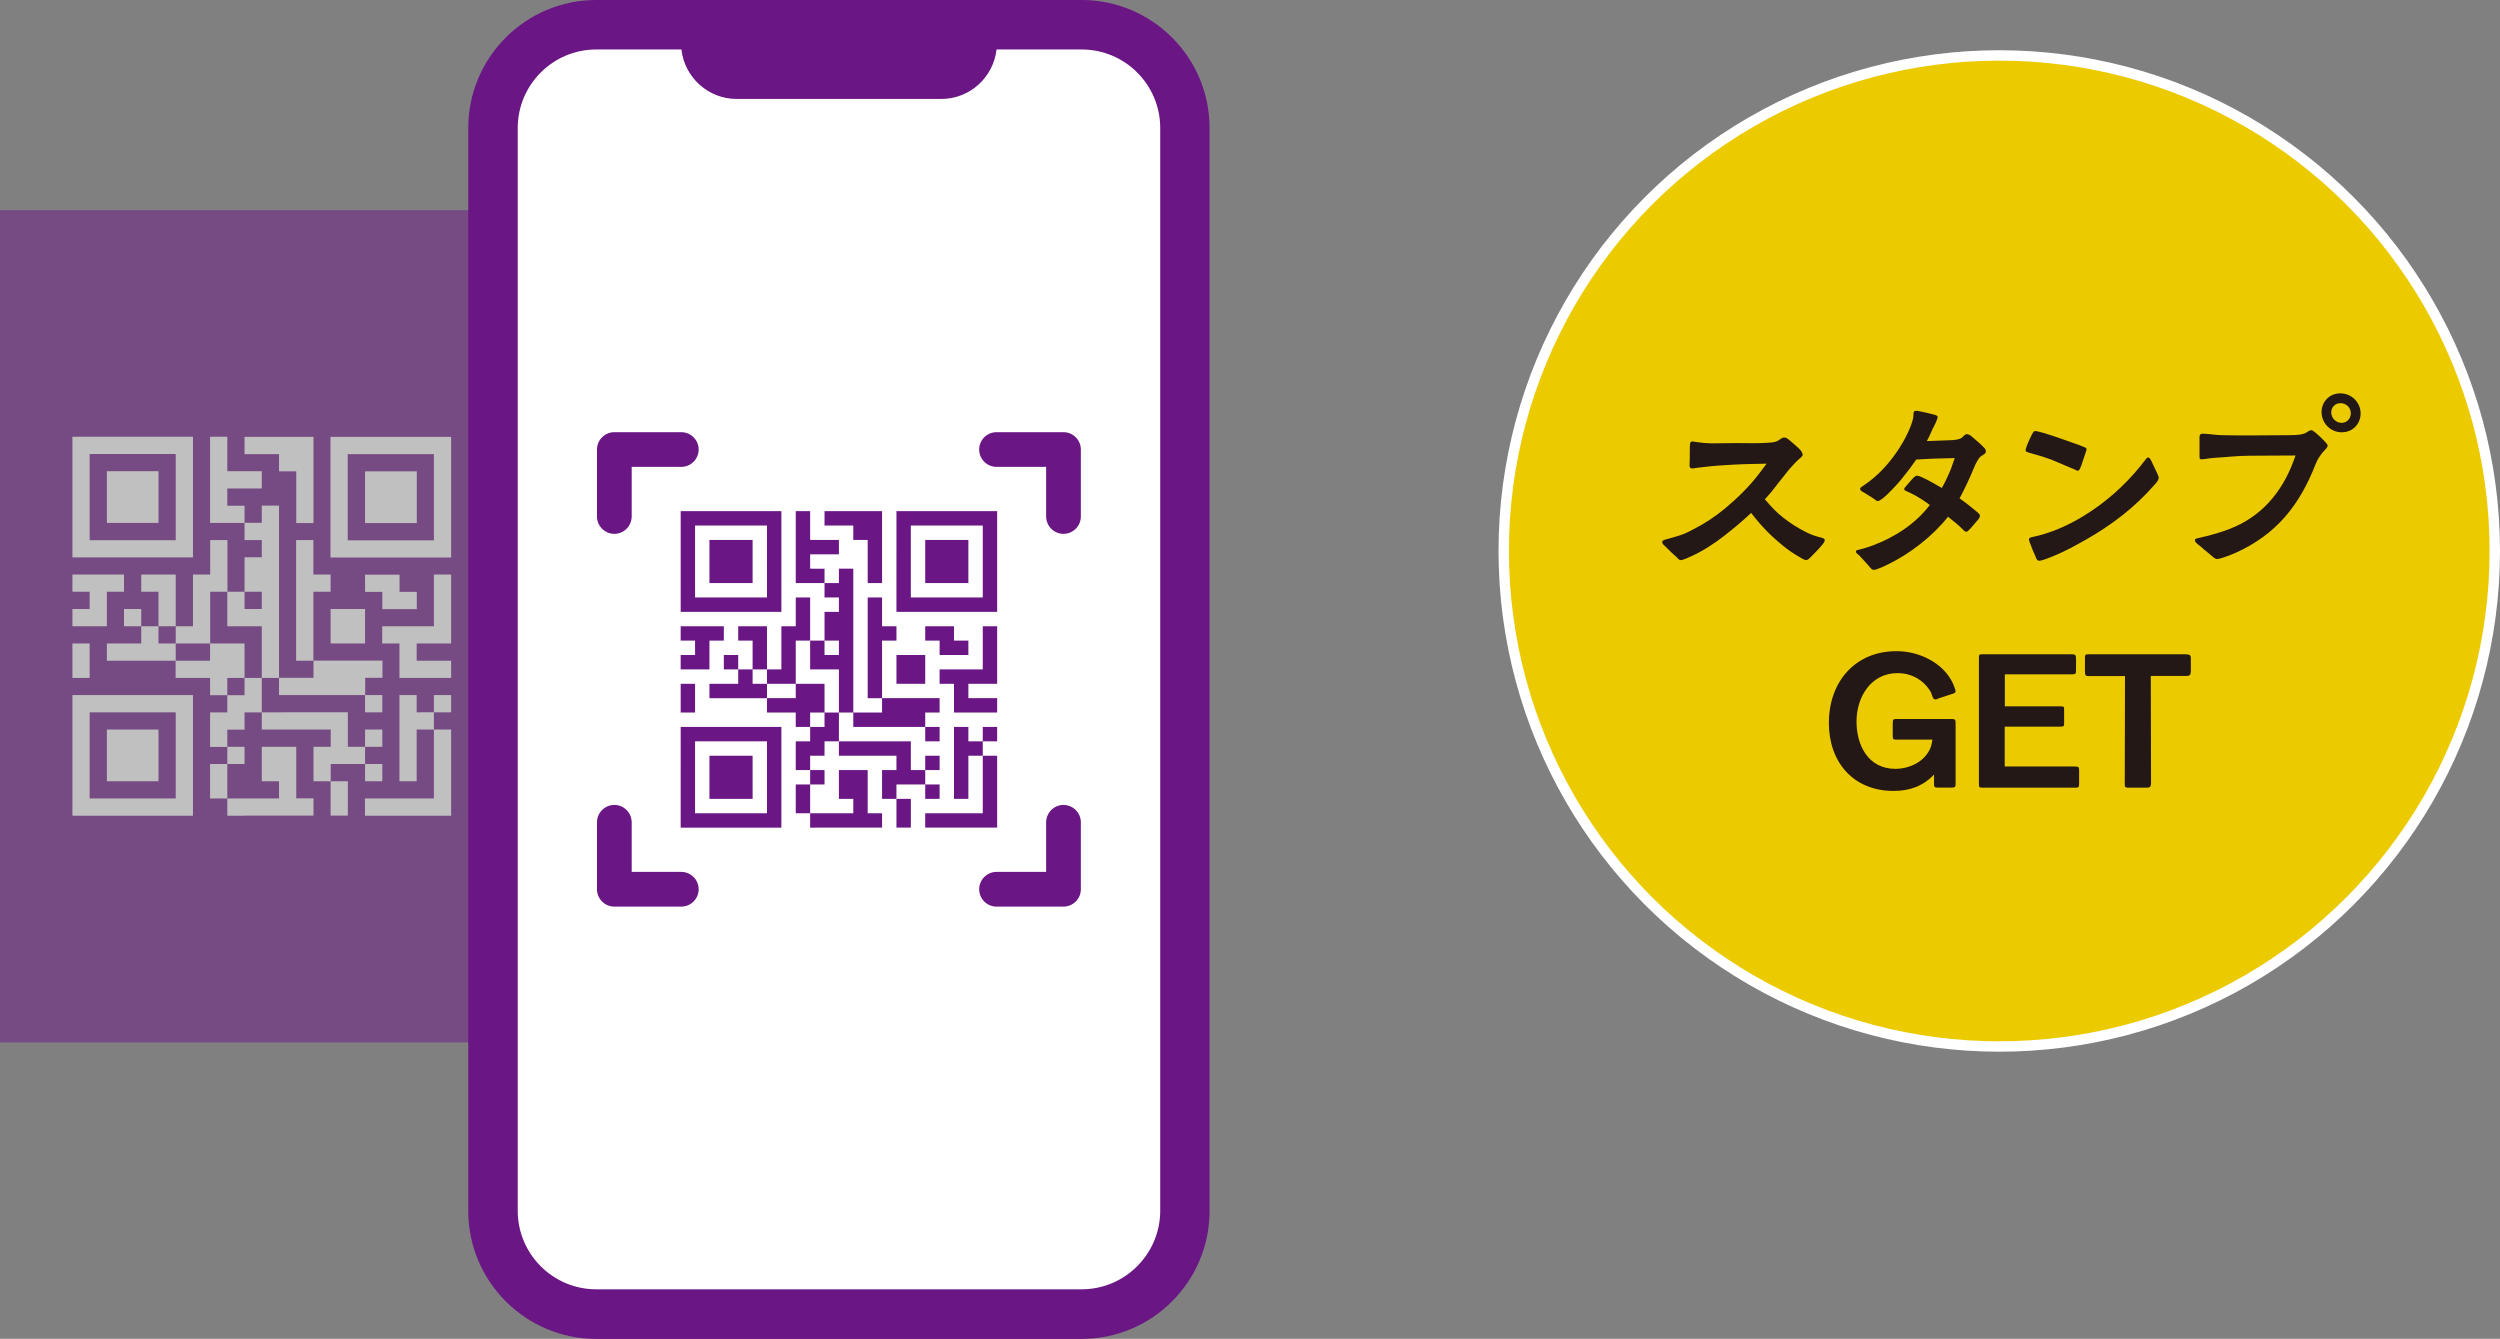
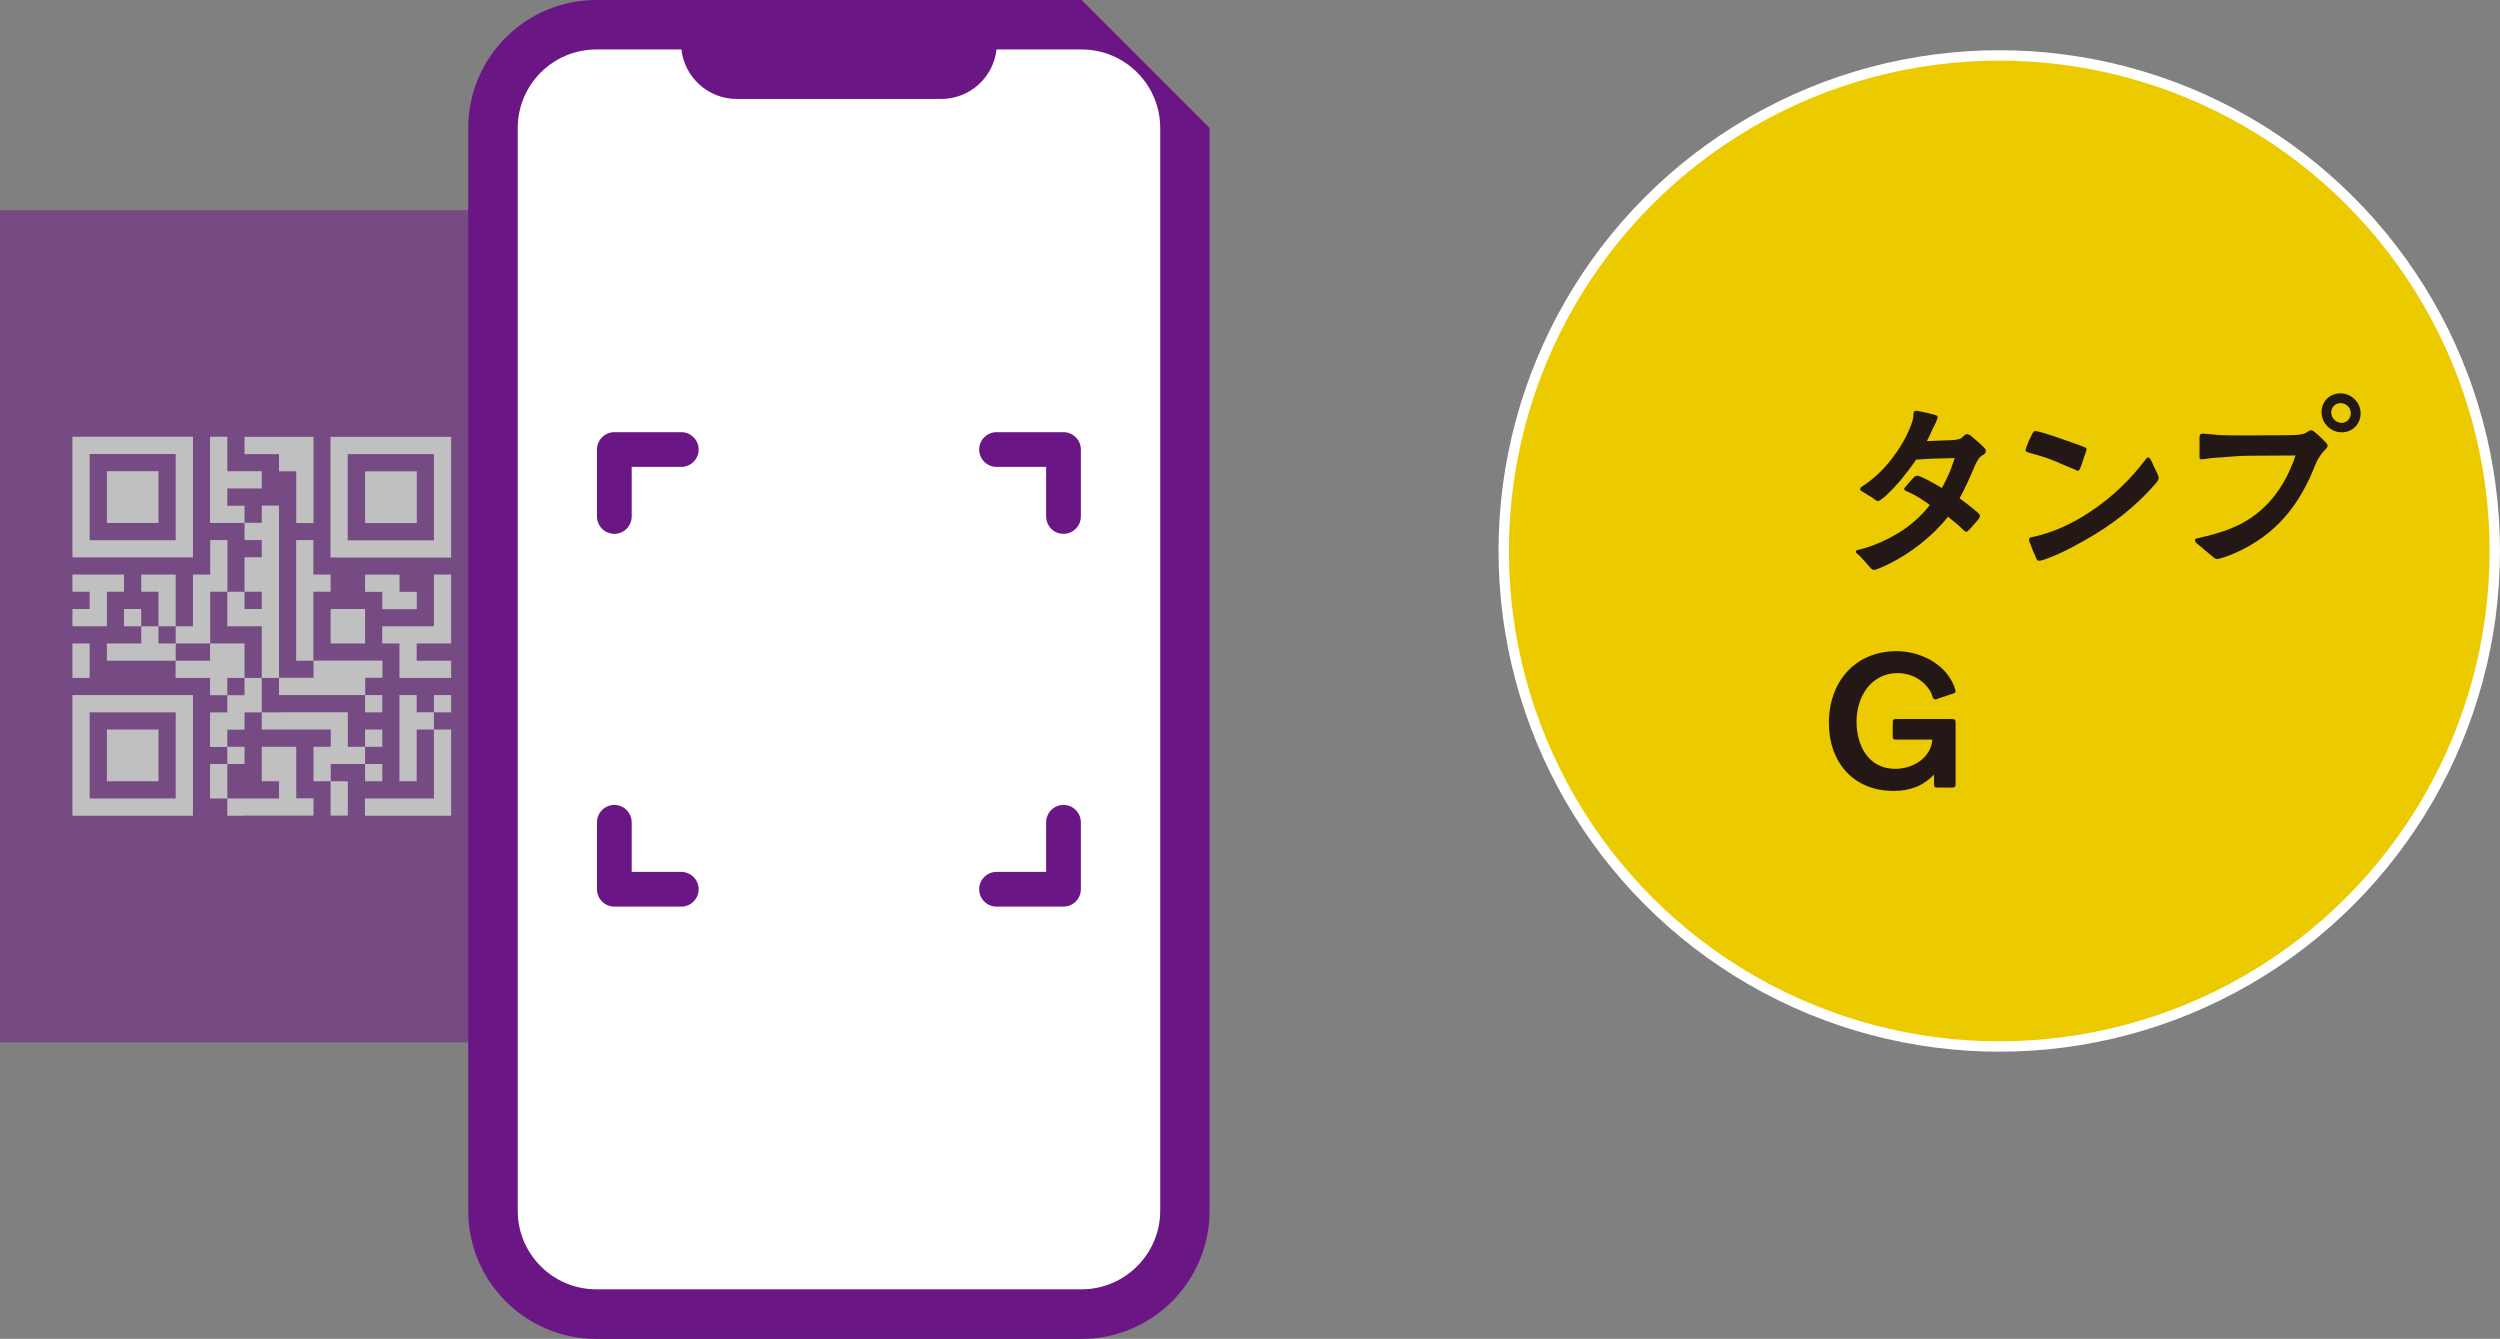
<svg xmlns="http://www.w3.org/2000/svg" version="1.1" id="レイヤー_1" x="0px" y="0px" viewBox="0 0 201.6 107.96" style="enable-background:new 0 0 201.6 107.96;" xml:space="preserve">
  <rect x="0" y="0" width="201.6" height="107.96" fill="#808080" stroke="none" />
  <style type="text/css">
	.st0{opacity:0.5;}
	.st1{fill:#6B1685;}
	.st2{fill:#FFFFFF;}
	.st3{fill:#EBCA00;stroke:#FFFFFF;stroke-width:0.838;stroke-miterlimit:10;}
	.st4{fill:#231815;}
</style>
  <g class="st0">
    <rect y="16.95" class="st1" width="42.22" height="67.11" />
    <path class="st2" d="M21.11,36.62h-1.39v-1.39h1.39h1.39h1.39h1.39v1.39v1.39v1.39v1.39v1.39h-1.39v-1.39v-1.39v-1.39H22.5v-1.39   H21.11z M36.38,35.23v1.39v1.39v1.39v1.39v1.39v1.39v1.39h-1.39H33.6h-1.39h-1.39h-1.39h-1.39h-1.39v-1.39v-1.39v-1.39v-1.39v-1.39   v-1.39v-1.39h1.39h1.39h1.39h1.39h1.39h1.39H36.38z M34.99,36.62H33.6h-1.39h-1.39h-1.39h-1.39v1.39v1.39v1.39v1.39v1.39h1.39h1.39   h1.39h1.39h1.39v-1.39v-1.39v-1.39v-1.39V36.62z M30.83,38.01h-1.39v1.39v1.39v1.39h1.39h1.39h1.39v-1.39v-1.39v-1.39h-1.39H30.83z    M11.39,42.17h1.39v-1.39v-1.39v-1.39h-1.39H10H8.62v1.39v1.39v1.39H10H11.39z M18.33,40.78v-1.39h1.39h1.39v-1.39h-1.39h-1.39   v-1.39v-1.39h-1.39v1.39v1.39v1.39v1.39v1.39h1.39h1.39v-1.39H18.33z M7.23,44.95H5.84v-1.39v-1.39v-1.39v-1.39v-1.39v-1.39v-1.39   h1.39h1.39H10h1.39h1.39h1.39h1.39v1.39v1.39v1.39v1.39v1.39v1.39v1.39h-1.39h-1.39h-1.39H10H8.62H7.23z M7.23,43.56h1.39H10h1.39   h1.39h1.39v-1.39v-1.39v-1.39v-1.39v-1.39h-1.39h-1.39H10H8.62H7.23v1.39v1.39v1.39v1.39V43.56z M30.83,46.34h-1.39v1.39h1.39v1.39   h1.39h1.39v-1.39h-1.39v-1.39H30.83z M34.99,47.72v1.39v1.39H33.6h-1.39h-1.39v1.39h1.39v1.39v1.39h1.39h1.39h1.39v-1.39h-1.39   H33.6v-1.39h1.39h1.39V50.5v-1.39v-1.39v-1.39h-1.39V47.72z M8.62,50.5v-1.39v-1.39H10v-1.39H8.62H7.23H5.84v1.39h1.39v1.39H5.84   v1.39h1.39H8.62z M10,49.11v1.39h1.39v-1.39H10z M14.17,49.11v-1.39v-1.39h-1.39h-1.39v1.39h1.39v1.39v1.39h1.39V49.11z    M18.33,50.5h1.39h1.39v1.39v1.39v1.39h1.39v-1.39v-1.39V50.5v-1.39v-1.39v-1.39v-1.39v-1.39v-1.39v-1.39h-1.39v1.39h-1.39v1.39   h1.39v1.39h-1.39v1.39v1.39h1.39v1.39h-1.39v-1.39h-1.39v1.39V50.5z M26.66,50.5v1.39h1.39h1.39V50.5v-1.39h-1.39h-1.39V50.5z    M15.56,51.89h1.39V50.5v-1.39v-1.39h1.39v-1.39v-1.39v-1.39h-1.39v1.39v1.39h-1.39v1.39v1.39v1.39h-1.39v1.39H15.56z M25.27,50.5   v-1.39v-1.39h1.39v-1.39h-1.39v-1.39v-1.39h-1.39v1.39v1.39v1.39v1.39v1.39v1.39v1.39h1.39v-1.39V50.5z M12.78,51.89V50.5h-1.39   v1.39H10H8.62v1.39H10h1.39h1.39h1.39v-1.39H12.78z M7.23,53.28v-1.39H5.84v1.39v1.39h1.39V53.28z M19.72,54.67v-1.39v-1.39h-1.39   h-1.39v1.39h-1.39h-1.39v1.39h1.39h1.39v1.39h1.39v-1.39H19.72z M21.11,54.67h-1.39v1.39h-1.39v1.39h-1.39v1.39v1.39h1.39v-1.39   h1.39v-1.39h1.39v-1.39V54.67z M23.89,56.05h1.39h1.39h1.39h1.39v-1.39h1.39v-1.39h-1.39h-1.39h-1.39h-1.39v1.39h-1.39H22.5v1.39   H23.89z M14.17,56.05h1.39v1.39v1.39v1.39v1.39V63v1.39v1.39h-1.39h-1.39h-1.39H10H8.62H7.23H5.84v-1.39V63v-1.39v-1.39v-1.39   v-1.39v-1.39h1.39h1.39H10h1.39h1.39H14.17z M14.17,57.44h-1.39h-1.39H10H8.62H7.23v1.39v1.39v1.39V63v1.39h1.39H10h1.39h1.39h1.39   V63v-1.39v-1.39v-1.39V57.44z M33.6,56.05h-1.39v1.39v1.39v1.39v1.39V63h1.39v-1.39v-1.39v-1.39h1.39v-1.39H33.6V56.05z    M34.99,57.44h1.39v-1.39h-1.39V57.44z M30.83,57.44v-1.39h-1.39v1.39H30.83z M10,58.83H8.62v1.39v1.39V63H10h1.39h1.39v-1.39   v-1.39v-1.39h-1.39H10z M30.83,58.83h-1.39v1.39h1.39V58.83z M19.72,61.61v-1.39h-1.39v1.39H19.72z M28.05,61.61h1.39v-1.39h-1.39   v-1.39v-1.39h-1.39h-1.39h-1.39H22.5h-1.39v1.39h1.39h1.39h1.39h1.39v1.39h-1.39v1.39V63h1.39v-1.39H28.05z M34.99,61.61V63v1.39   H33.6h-1.39h-1.39h-1.39v1.39h1.39h1.39h1.39h1.39h1.39v-1.39V63v-1.39v-1.39v-1.39h-1.39v1.39V61.61z M16.94,63v1.39h1.39V63   v-1.39h-1.39V63z M30.83,63v-1.39h-1.39V63H30.83z M19.72,65.77h1.39h1.39h1.39h1.39v-1.39h-1.39V63v-1.39v-1.39H22.5h-1.39v1.39   V63h1.39v1.39h-1.39h-1.39h-1.39v1.39H19.72z M26.66,65.77h1.39v-1.39V63h-1.39v1.39V65.77z" />
  </g>
  <g>
    <g>
      <g>
-         <path class="st1" d="M87.22,0H48.08c-5.69,0-10.32,4.63-10.32,10.32v87.33c0,5.69,4.63,10.32,10.32,10.32h39.14     c5.69,0,10.32-4.63,10.32-10.32V10.32C97.54,4.63,92.91,0,87.22,0z" />
+         <path class="st1" d="M87.22,0H48.08c-5.69,0-10.32,4.63-10.32,10.32v87.33c0,5.69,4.63,10.32,10.32,10.32h39.14     c5.69,0,10.32-4.63,10.32-10.32V10.32z" />
        <path class="st2" d="M87.22,103.97H48.08c-3.49,0-6.33-2.84-6.33-6.33V10.32c0-3.49,2.84-6.33,6.33-6.33h6.87     c0.25,2.24,2.15,3.99,4.46,3.99h16.49c2.31,0,4.21-1.75,4.46-3.99h6.87c3.49,0,6.33,2.84,6.33,6.33v87.33     C93.55,101.13,90.71,103.97,87.22,103.97z" />
      </g>
    </g>
    <g>
      <rect x="49.36" y="36.03" class="st2" width="36.57" height="35.89" />
      <g>
        <path class="st1" d="M49.54,43.05c-0.77,0-1.4-0.63-1.4-1.4v-5.4c0-0.77,0.63-1.4,1.4-1.4h5.4c0.77,0,1.4,0.63,1.4,1.4     c0,0.77-0.63,1.4-1.4,1.4h-4v4C50.93,42.43,50.31,43.05,49.54,43.05z" />
        <path class="st1" d="M85.76,43.05c0.77,0,1.4-0.63,1.4-1.4v-5.4c0-0.77-0.63-1.4-1.4-1.4h-5.4c-0.77,0-1.4,0.63-1.4,1.4     c0,0.77,0.63,1.4,1.4,1.4h4v4C84.37,42.43,84.99,43.05,85.76,43.05z" />
        <path class="st1" d="M49.54,64.91c-0.77,0-1.4,0.63-1.4,1.4v5.4c0,0.77,0.63,1.4,1.4,1.4h5.4c0.77,0,1.4-0.63,1.4-1.4     c0-0.77-0.63-1.4-1.4-1.4h-4v-4C50.93,65.53,50.31,64.91,49.54,64.91z" />
        <path class="st1" d="M85.76,64.91c0.77,0,1.4,0.63,1.4,1.4v5.4c0,0.77-0.63,1.4-1.4,1.4h-5.4c-0.77,0-1.4-0.63-1.4-1.4     c0-0.77,0.63-1.4,1.4-1.4h4v-4C84.37,65.53,84.99,64.91,85.76,64.91z" />
      </g>
-       <path class="st1" d="M67.65,42.38h-1.16v-1.16h1.16h1.16h1.16h1.16v1.16v1.16v1.16v1.16v1.16h-1.16v-1.16V44.7v-1.16h-1.16v-1.16    H67.65z M80.41,41.22v1.16v1.16v1.16v1.16v1.16v1.16v1.16h-1.16h-1.16h-1.16h-1.16h-1.16h-1.16h-1.16v-1.16v-1.16v-1.16V44.7    v-1.16v-1.16v-1.16h1.16h1.16h1.16h1.16h1.16h1.16H80.41z M79.25,42.38h-1.16h-1.16h-1.16h-1.16h-1.16v1.16v1.16v1.16v1.16v1.16    h1.16h1.16h1.16h1.16h1.16v-1.16v-1.16V44.7v-1.16V42.38z M75.77,43.54h-1.16v1.16v1.16v1.16h1.16h1.16h1.16v-1.16V44.7v-1.16    h-1.16H75.77z M59.53,47.02h1.16v-1.16V44.7v-1.16h-1.16h-1.16h-1.16v1.16v1.16v1.16h1.16H59.53z M65.33,45.86V44.7h1.16h1.16    v-1.16h-1.16h-1.16v-1.16v-1.16h-1.16v1.16v1.16v1.16v1.16v1.16h1.16h1.16v-1.16H65.33z M56.05,49.34h-1.16v-1.16v-1.16v-1.16    V44.7v-1.16v-1.16v-1.16h1.16h1.16h1.16h1.16h1.16h1.16h1.16v1.16v1.16v1.16v1.16v1.16v1.16v1.16h-1.16h-1.16h-1.16h-1.16h-1.16    H56.05z M56.05,48.18h1.16h1.16h1.16h1.16h1.16v-1.16v-1.16V44.7v-1.16v-1.16h-1.16h-1.16h-1.16h-1.16h-1.16v1.16v1.16v1.16v1.16    V48.18z M75.77,50.5h-1.16v1.16h1.16v1.16h1.16h1.16v-1.16h-1.16V50.5H75.77z M79.25,51.66v1.16v1.16h-1.16h-1.16h-1.16v1.16h1.16    v1.16v1.16h1.16h1.16h1.16V56.3h-1.16h-1.16v-1.16h1.16h1.16v-1.16v-1.16v-1.16V50.5h-1.16V51.66z M57.21,53.98v-1.16v-1.16h1.16    V50.5h-1.16h-1.16h-1.16v1.16h1.16v1.16h-1.16v1.16h1.16H57.21z M58.37,52.82v1.16h1.16v-1.16H58.37z M61.85,52.82v-1.16V50.5    h-1.16h-1.16v1.16h1.16v1.16v1.16h1.16V52.82z M65.33,53.98h1.16h1.16v1.16v1.16v1.16h1.16V56.3v-1.16v-1.16v-1.16v-1.16V50.5    v-1.16v-1.16v-1.16v-1.16h-1.16v1.16h-1.16v1.16h1.16v1.16h-1.16v1.16v1.16h1.16v1.16h-1.16v-1.16h-1.16v1.16V53.98z M72.29,53.98    v1.16h1.16h1.16v-1.16v-1.16h-1.16h-1.16V53.98z M63.01,55.14h1.16v-1.16v-1.16v-1.16h1.16V50.5v-1.16v-1.16h-1.16v1.16v1.16    h-1.16v1.16v1.16v1.16h-1.16v1.16H63.01z M71.13,53.98v-1.16v-1.16h1.16V50.5h-1.16v-1.16v-1.16h-1.16v1.16v1.16v1.16v1.16v1.16    v1.16v1.16h1.16v-1.16V53.98z M60.69,55.14v-1.16h-1.16v1.16h-1.16h-1.16v1.16h1.16h1.16h1.16h1.16v-1.16H60.69z M56.05,56.3    v-1.16h-1.16v1.16v1.16h1.16V56.3z M66.49,57.46V56.3v-1.16h-1.16h-1.16v1.16h-1.16h-1.16v1.16h1.16h1.16v1.16h1.16v-1.16H66.49z     M67.65,57.46h-1.16v1.16h-1.16v1.16h-1.16v1.16v1.16h1.16v-1.16h1.16v-1.16h1.16v-1.16V57.46z M69.97,58.62h1.16h1.16h1.16h1.16    v-1.16h1.16V56.3h-1.16h-1.16h-1.16h-1.16v1.16h-1.16h-1.16v1.16H69.97z M61.85,58.62h1.16v1.16v1.16v1.16v1.16v1.16v1.16v1.16    h-1.16h-1.16h-1.16h-1.16h-1.16h-1.16h-1.16v-1.16v-1.16v-1.16V62.1v-1.16v-1.16v-1.16h1.16h1.16h1.16h1.16h1.16H61.85z     M61.85,59.78h-1.16h-1.16h-1.16h-1.16h-1.16v1.16v1.16v1.16v1.16v1.16h1.16h1.16h1.16h1.16h1.16v-1.16v-1.16V62.1v-1.16V59.78z     M78.09,58.62h-1.16v1.16v1.16v1.16v1.16v1.16h1.16v-1.16V62.1v-1.16h1.16v-1.16h-1.16V58.62z M79.25,59.78h1.16v-1.16h-1.16    V59.78z M75.77,59.78v-1.16h-1.16v1.16H75.77z M58.37,60.94h-1.16v1.16v1.16v1.16h1.16h1.16h1.16v-1.16V62.1v-1.16h-1.16H58.37z     M75.77,60.94h-1.16v1.16h1.16V60.94z M66.49,63.26V62.1h-1.16v1.16H66.49z M73.45,63.26h1.16V62.1h-1.16v-1.16v-1.16h-1.16h-1.16    h-1.16h-1.16h-1.16v1.16h1.16h1.16h1.16h1.16v1.16h-1.16v1.16v1.16h1.16v-1.16H73.45z M79.25,63.26v1.16v1.16h-1.16h-1.16h-1.16    h-1.16v1.16h1.16h1.16h1.16h1.16h1.16v-1.16v-1.16v-1.16V62.1v-1.16h-1.16v1.16V63.26z M64.17,64.42v1.16h1.16v-1.16v-1.16h-1.16    V64.42z M75.77,64.42v-1.16h-1.16v1.16H75.77z M66.49,66.74h1.16h1.16h1.16h1.16v-1.16h-1.16v-1.16v-1.16V62.1h-1.16h-1.16v1.16    v1.16h1.16v1.16h-1.16h-1.16h-1.16v1.16H66.49z M72.29,66.74h1.16v-1.16v-1.16h-1.16v1.16V66.74z" />
    </g>
  </g>
  <g>
    <circle class="st3" cx="161.22" cy="44.43" r="39.96" />
    <g>
-       <path class="st4" d="M135.13,44.86c-0.25-0.2-0.55-0.52-0.84-0.8c-0.13-0.13-0.25-0.18-0.25-0.37c0-0.13,0.25-0.18,0.44-0.23    c0.35-0.1,0.67-0.18,1.02-0.3c0.42-0.13,0.77-0.33,1.17-0.54c0.74-0.37,1.62-0.94,2.44-1.62c1.04-0.87,1.94-1.76,2.71-2.76    c0.23-0.3,0.45-0.59,0.64-0.85c-0.9,0.02-1.81,0.03-2.7,0.08c-0.77,0.05-1.49,0.08-2.19,0.17c-0.29,0.03-0.52,0.07-0.72,0.08    c-0.18,0.02-0.29,0.07-0.45,0.05c-0.15-0.02-0.17-0.17-0.15-0.42c0.03-0.45,0-0.89,0.02-1.37c0.02-0.18,0-0.33,0.13-0.37    s0.27,0.03,0.5,0.05c0.27,0.02,0.44,0.07,0.7,0.07c0.2,0.02,0.38,0.02,0.57,0.02c0.65,0,1.27-0.02,1.89-0.02    c0.85,0,1.62,0.03,2.41-0.02c0.28-0.02,0.54-0.03,0.74-0.1c0.3-0.1,0.44-0.33,0.67-0.33c0.17,0,0.25,0.08,0.4,0.2    c0.3,0.23,0.5,0.44,0.79,0.69c0.17,0.17,0.3,0.35,0.3,0.52c0,0.13-0.33,0.32-0.57,0.59c-0.25,0.28-0.52,0.54-0.72,0.82    c-0.22,0.28-0.45,0.57-0.67,0.84c-0.3,0.4-0.65,0.85-1.09,1.32c0.52,0.62,0.95,1.07,1.49,1.49c0.57,0.45,1.19,0.84,1.81,1.15    c0.33,0.17,0.72,0.32,1.04,0.4c0.13,0.03,0.49,0.1,0.49,0.25c0,0.18-0.22,0.4-0.43,0.64c-0.25,0.27-0.39,0.42-0.69,0.72    c-0.13,0.13-0.23,0.25-0.38,0.25c-0.13,0.02-0.42-0.17-0.84-0.42c-0.5-0.3-0.95-0.65-1.51-1.14c-0.59-0.5-1.09-1.04-1.42-1.42    c-0.17-0.2-0.4-0.47-0.67-0.82c-0.65,0.62-1.37,1.22-2.16,1.84c-0.84,0.65-1.72,1.24-2.81,1.72c-0.15,0.07-0.54,0.25-0.72,0.25    C135.39,45.16,135.29,45.01,135.13,44.86z" />
      <path class="st4" d="M150.72,45.66c-0.3-0.35-0.5-0.55-0.79-0.87c-0.1-0.1-0.27-0.17-0.27-0.32c0-0.12,0.27-0.15,0.35-0.17    c0.32-0.08,0.65-0.18,0.97-0.3c1.77-0.65,3.5-1.76,4.64-3.28c-0.5-0.37-1.04-0.72-1.61-0.99c-0.25-0.12-0.45-0.17-0.45-0.27    c-0.02-0.08,0.07-0.18,0.17-0.29c0.2-0.22,0.35-0.42,0.52-0.59c0.07-0.08,0.22-0.22,0.33-0.22c0.07,0,0.2,0.03,0.35,0.1    c0.52,0.22,1.37,0.72,1.66,0.89c0.23-0.4,0.43-0.82,0.62-1.26c0.17-0.37,0.27-0.77,0.42-1.15c-1.04,0.02-2.08,0.05-3.11,0.12    c-0.37,0.55-0.79,1.1-1.21,1.61c-0.2,0.25-0.95,1.09-1.47,1.51c-0.18,0.13-0.33,0.23-0.42,0.23c-0.08,0-0.23-0.13-0.4-0.25    c-0.23-0.15-0.52-0.32-0.64-0.4S150,39.59,150,39.44c0-0.15,0.2-0.22,0.3-0.3c1.16-0.77,2.11-1.84,2.86-3    c0.42-0.64,0.97-1.71,1.12-2.43c0-0.07,0.02-0.27,0.03-0.4c0.03-0.18,0.07-0.18,0.3-0.18c0.05,0,0.23,0.05,0.4,0.08    c0.27,0.05,0.54,0.12,0.84,0.2c0.22,0.05,0.4,0.1,0.4,0.2c0,0.15-0.08,0.3-0.15,0.47c-0.07,0.17-0.17,0.33-0.25,0.5    c-0.15,0.33-0.29,0.67-0.47,0.99c0.7-0.02,1.39-0.05,2.08-0.08c0.22-0.02,0.55-0.05,0.72-0.18c0.12-0.08,0.27-0.3,0.42-0.3    c0.1,0,0.25,0.05,0.38,0.17c0.33,0.3,0.72,0.6,0.87,0.77c0.13,0.15,0.29,0.23,0.29,0.45s-0.33,0.32-0.47,0.45    c-0.08,0.08-0.32,0.43-0.5,0.9c-0.37,0.89-0.75,1.69-1.15,2.44c0.47,0.32,0.92,0.69,1.36,1.05c0.1,0.1,0.3,0.23,0.28,0.35    c0,0.13-0.12,0.3-0.22,0.4c-0.17,0.18-0.37,0.45-0.6,0.69c-0.12,0.12-0.2,0.2-0.27,0.2c-0.13,0-0.23-0.13-0.32-0.22    c-0.37-0.37-0.77-0.67-1.16-0.99c-1.24,1.56-3.03,2.96-4.82,3.83c-0.17,0.08-0.5,0.25-0.79,0.35c-0.15,0.07-0.25,0.1-0.4,0.1    C150.97,45.96,150.86,45.83,150.72,45.66z" />
      <path class="st4" d="M167.28,37.85c-0.4-0.17-0.97-0.4-1.39-0.59c-0.67-0.3-1.37-0.5-2.08-0.7c-0.08-0.03-0.47-0.1-0.47-0.23    c0-0.07,0.03-0.2,0.1-0.37c0.12-0.33,0.32-0.72,0.4-0.9c0.05-0.1,0.15-0.29,0.25-0.3c0.12,0,0.18,0.02,0.32,0.05    c0.84,0.2,2.73,0.9,3.28,1.09l0.44,0.18c0.1,0.03,0.13,0.1,0.13,0.18c0,0.03-0.07,0.2-0.13,0.4c-0.12,0.33-0.25,0.79-0.35,1.02    c-0.07,0.13-0.1,0.28-0.22,0.28C167.44,37.95,167.39,37.9,167.28,37.85z M164.13,44.84c-0.12-0.25-0.27-0.59-0.38-0.92    c-0.08-0.18-0.13-0.32-0.13-0.44c0.02-0.1,0.08-0.13,0.23-0.17l0.54-0.12c1.26-0.33,2.41-0.85,3.53-1.52    c1.81-1.09,3.4-2.49,4.72-4.13c0.05-0.07,0.2-0.27,0.33-0.42c0.1-0.12,0.15-0.23,0.27-0.23c0.13,0.02,0.22,0.23,0.27,0.33    c0.13,0.28,0.28,0.62,0.45,0.95c0.07,0.17,0.12,0.3,0.12,0.35c0,0.2-0.2,0.42-0.32,0.55c-1.57,1.81-3.46,3.26-5.54,4.44    c-0.84,0.47-1.67,0.94-2.58,1.31c-0.17,0.07-0.54,0.22-0.84,0.32c-0.15,0.05-0.28,0.08-0.37,0.08    C164.26,45.23,164.18,44.98,164.13,44.84z" />
      <path class="st4" d="M178.17,44.67c-0.32-0.25-0.62-0.52-0.77-0.65c-0.23-0.18-0.4-0.28-0.4-0.49c0-0.1,0.22-0.13,0.45-0.18    c0.22-0.07,0.43-0.1,0.5-0.12c0.77-0.2,1.52-0.42,2.24-0.74c2.51-1.1,4.07-3.2,4.92-5.76c-1.24,0-2.49,0.02-3.73,0.02    c-0.95,0-1.88,0.12-2.81,0.17c-0.32,0.02-0.89,0.12-1.05,0.12c-0.15-0.02-0.15-0.07-0.15-0.23v-1.49c0-0.2,0-0.33,0.25-0.35    c0.32,0,0.99,0.1,1.46,0.12c0.9,0.03,1.83,0.02,2.73,0.02c1,0,2.03-0.02,3.03-0.02c0.22,0,0.43-0.02,0.65-0.05    c0.13-0.03,0.29-0.05,0.42-0.12c0.17-0.08,0.32-0.23,0.47-0.23c0.08,0,0.2,0.08,0.38,0.23c0.28,0.25,0.5,0.45,0.72,0.69    c0.13,0.15,0.22,0.23,0.22,0.32c0,0.18-0.22,0.33-0.33,0.47c-0.28,0.32-0.5,0.67-0.65,1.05c-1.29,3.3-3.15,5.64-6.44,7.13    c-0.18,0.08-0.64,0.27-1,0.38c-0.2,0.07-0.4,0.12-0.5,0.12C178.62,45.08,178.45,44.91,178.17,44.67z M187.21,33.23    c0-0.84,0.65-1.51,1.51-1.51c0.9,0,1.64,0.72,1.64,1.62c0,0.85-0.65,1.52-1.51,1.52C187.95,34.87,187.21,34.13,187.21,33.23z     M189.57,33.33c0-0.47-0.37-0.82-0.84-0.82c-0.42,0-0.74,0.33-0.74,0.75c0,0.45,0.38,0.84,0.84,0.84    C189.25,34.1,189.57,33.75,189.57,33.33z" />
      <path class="st4" d="M147.48,58.3c0-3.28,2.08-5.79,5.46-5.79c1.81,0,3.75,0.92,4.54,2.59c0.05,0.13,0.22,0.52,0.22,0.65    c0,0.12-0.15,0.17-0.25,0.2l-1.07,0.35c-0.17,0.07-0.27,0.12-0.35,0.1c-0.17-0.03-0.22-0.33-0.27-0.45    c-0.08-0.22-0.23-0.42-0.38-0.6c-0.59-0.7-1.44-1.07-2.36-1.07c-2.14,0-3.31,1.92-3.31,3.9c0,1.94,0.95,3.82,3.13,3.82    c1.17,0,2.43-0.6,2.86-1.76c0.07-0.2,0.1-0.4,0.13-0.6h-2.75c-0.38,0-0.45,0.05-0.45-0.35V58.4c0-0.45,0.03-0.42,0.47-0.42h4.17    c0.4,0,0.43,0.02,0.43,0.38v4.75c0,0.32,0,0.4-0.32,0.4h-1.09c-0.18,0-0.33,0.02-0.33-0.25v-0.8c-0.89,0.94-1.98,1.32-3.25,1.32    C149.44,63.79,147.48,61.44,147.48,58.3z" />
-       <path class="st4" d="M159.58,63.19V53.08c0-0.3,0.03-0.32,0.29-0.32h7.05c0.44,0,0.49,0.02,0.49,0.37v0.85c0,0.35,0,0.4-0.38,0.4    h-5.36v2.58h4.45c0.32,0,0.33,0.02,0.33,0.29v1.02c0,0.27,0.02,0.33-0.37,0.33h-4.42v3.21h5.57c0.38,0,0.43,0.02,0.43,0.32v1.02    c0,0.33-0.03,0.37-0.33,0.37h-7.33C159.58,63.52,159.58,63.5,159.58,63.19z" />
-       <path class="st4" d="M171.34,63.12l0.02-8.6h-2.88c-0.28,0-0.35-0.03-0.35-0.37v-1.02c0-0.33,0-0.37,0.33-0.37h7.77    c0.35,0.02,0.44,0.05,0.44,0.33v1c0,0.33-0.08,0.42-0.37,0.42h-2.86l0.02,8.59c0,0.38-0.1,0.42-0.42,0.42h-1.32    C171.34,63.52,171.34,63.49,171.34,63.12z" />
    </g>
  </g>
</svg>